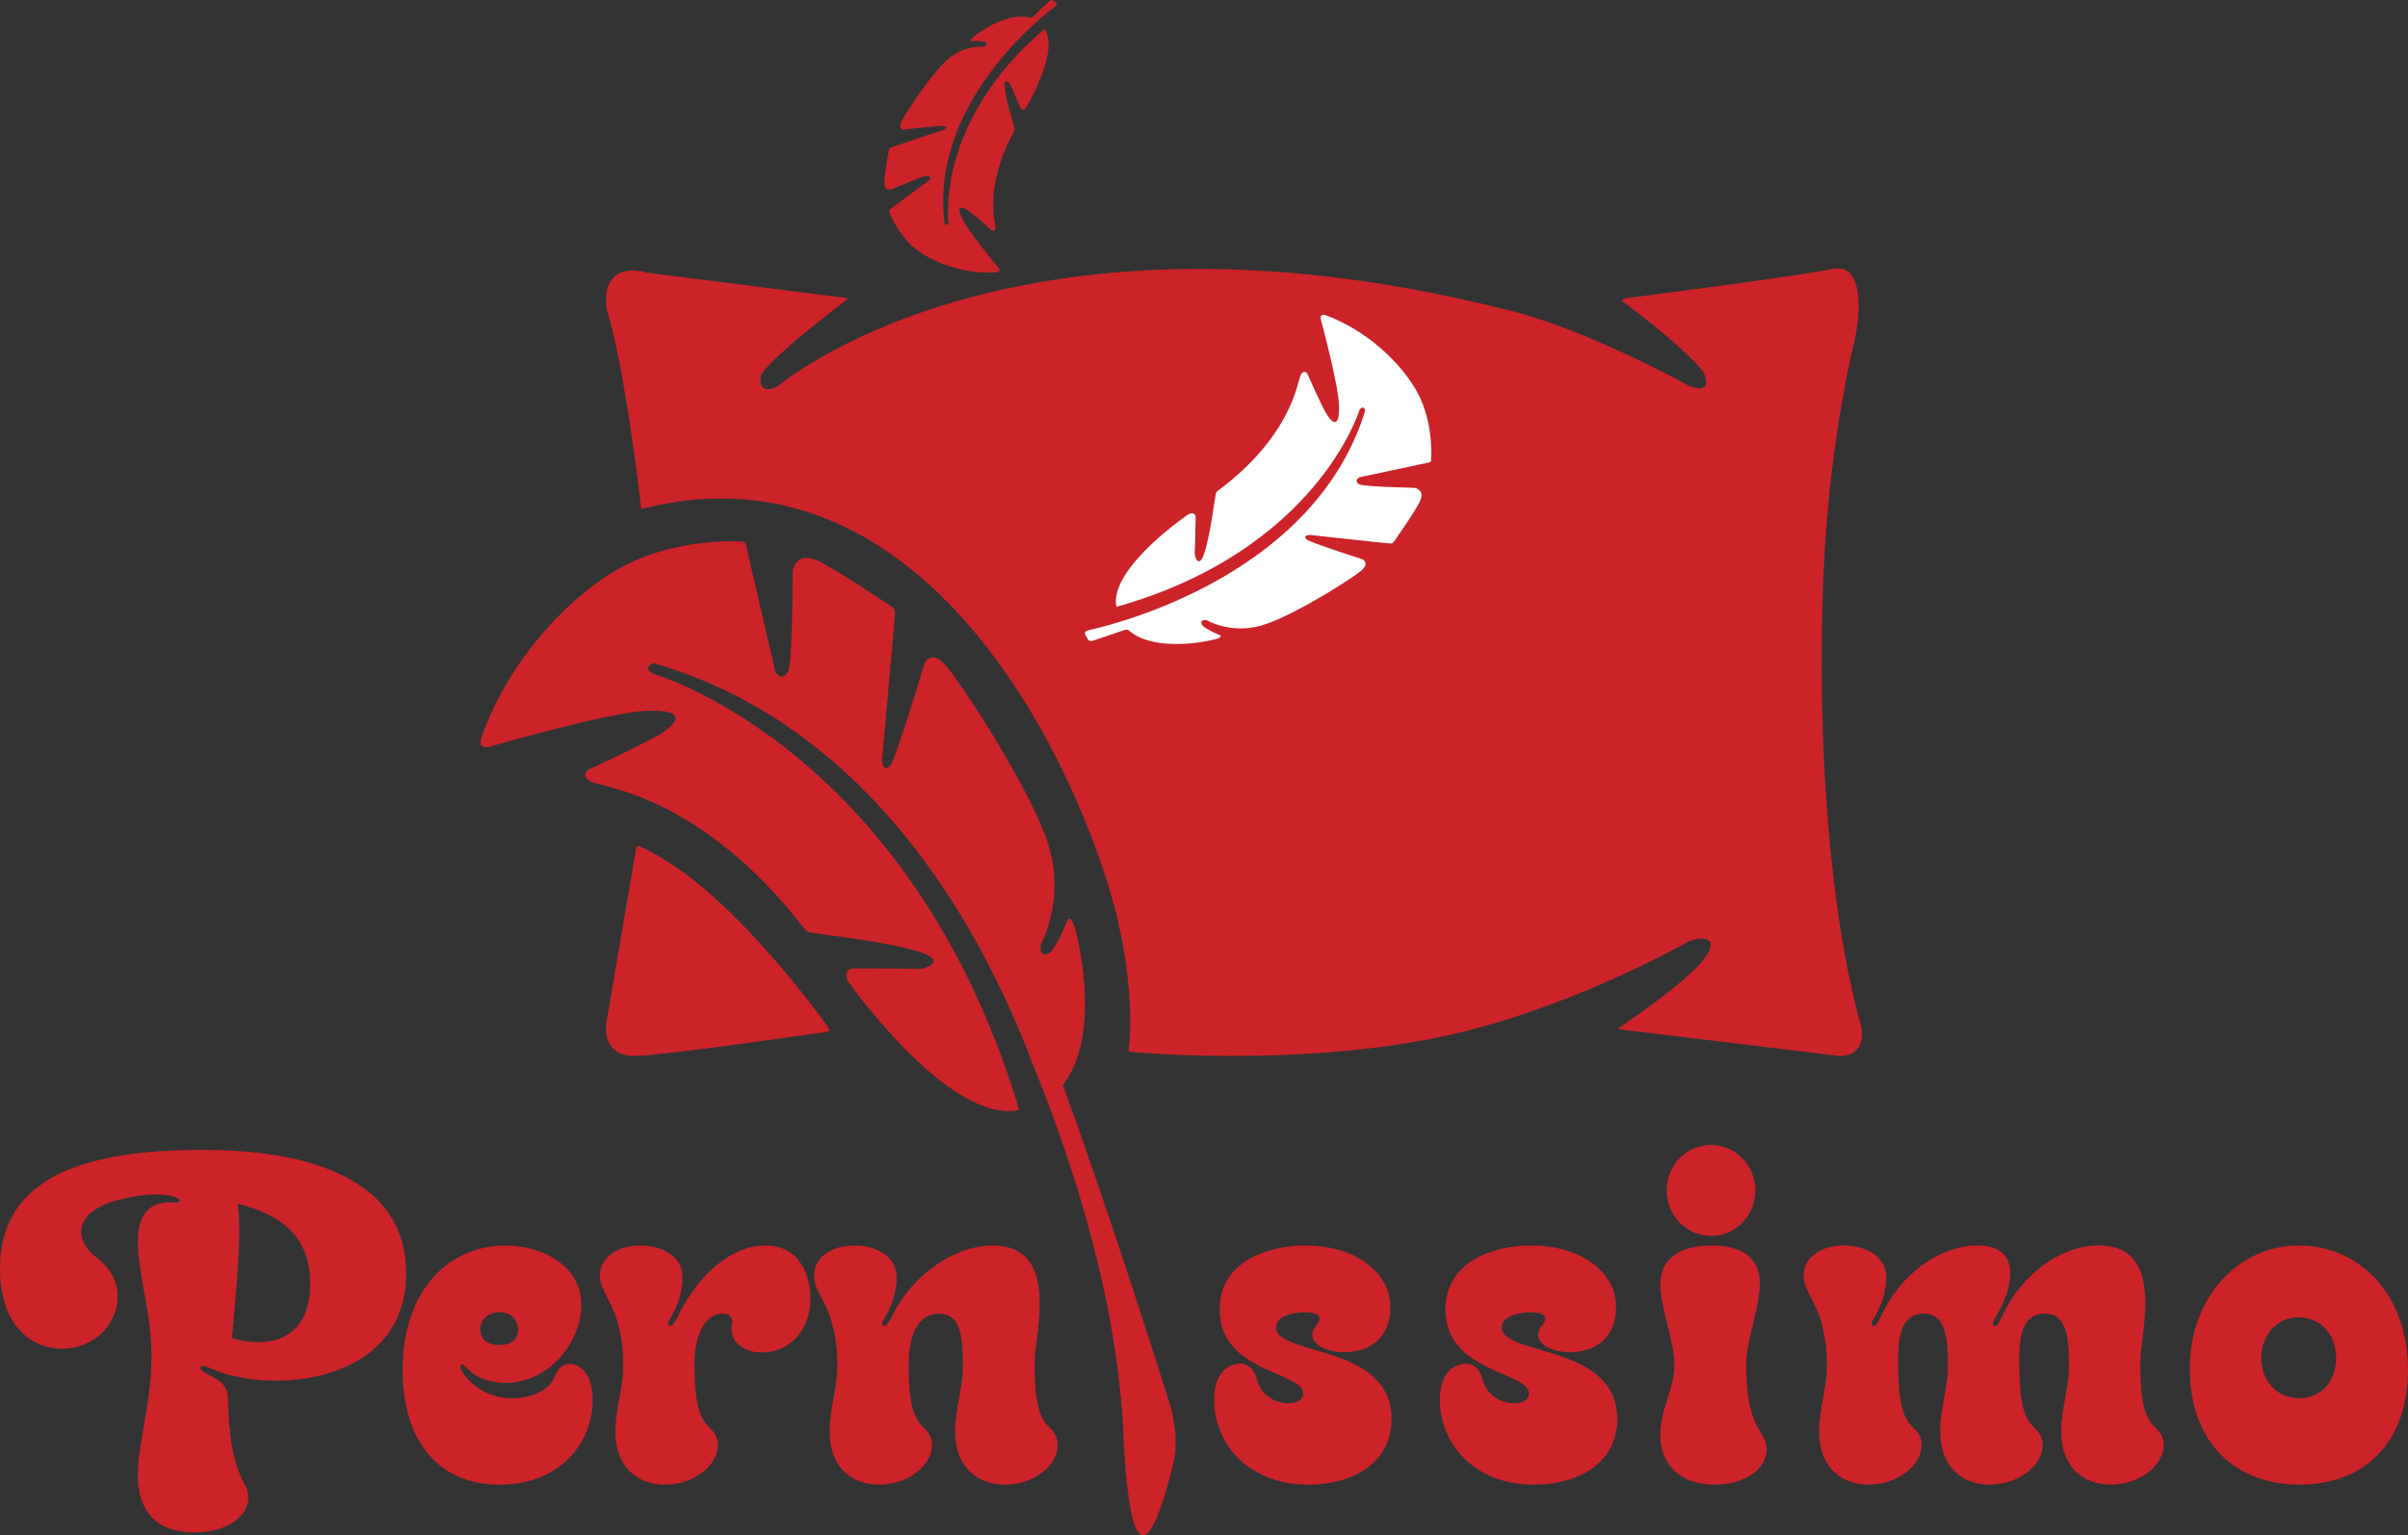
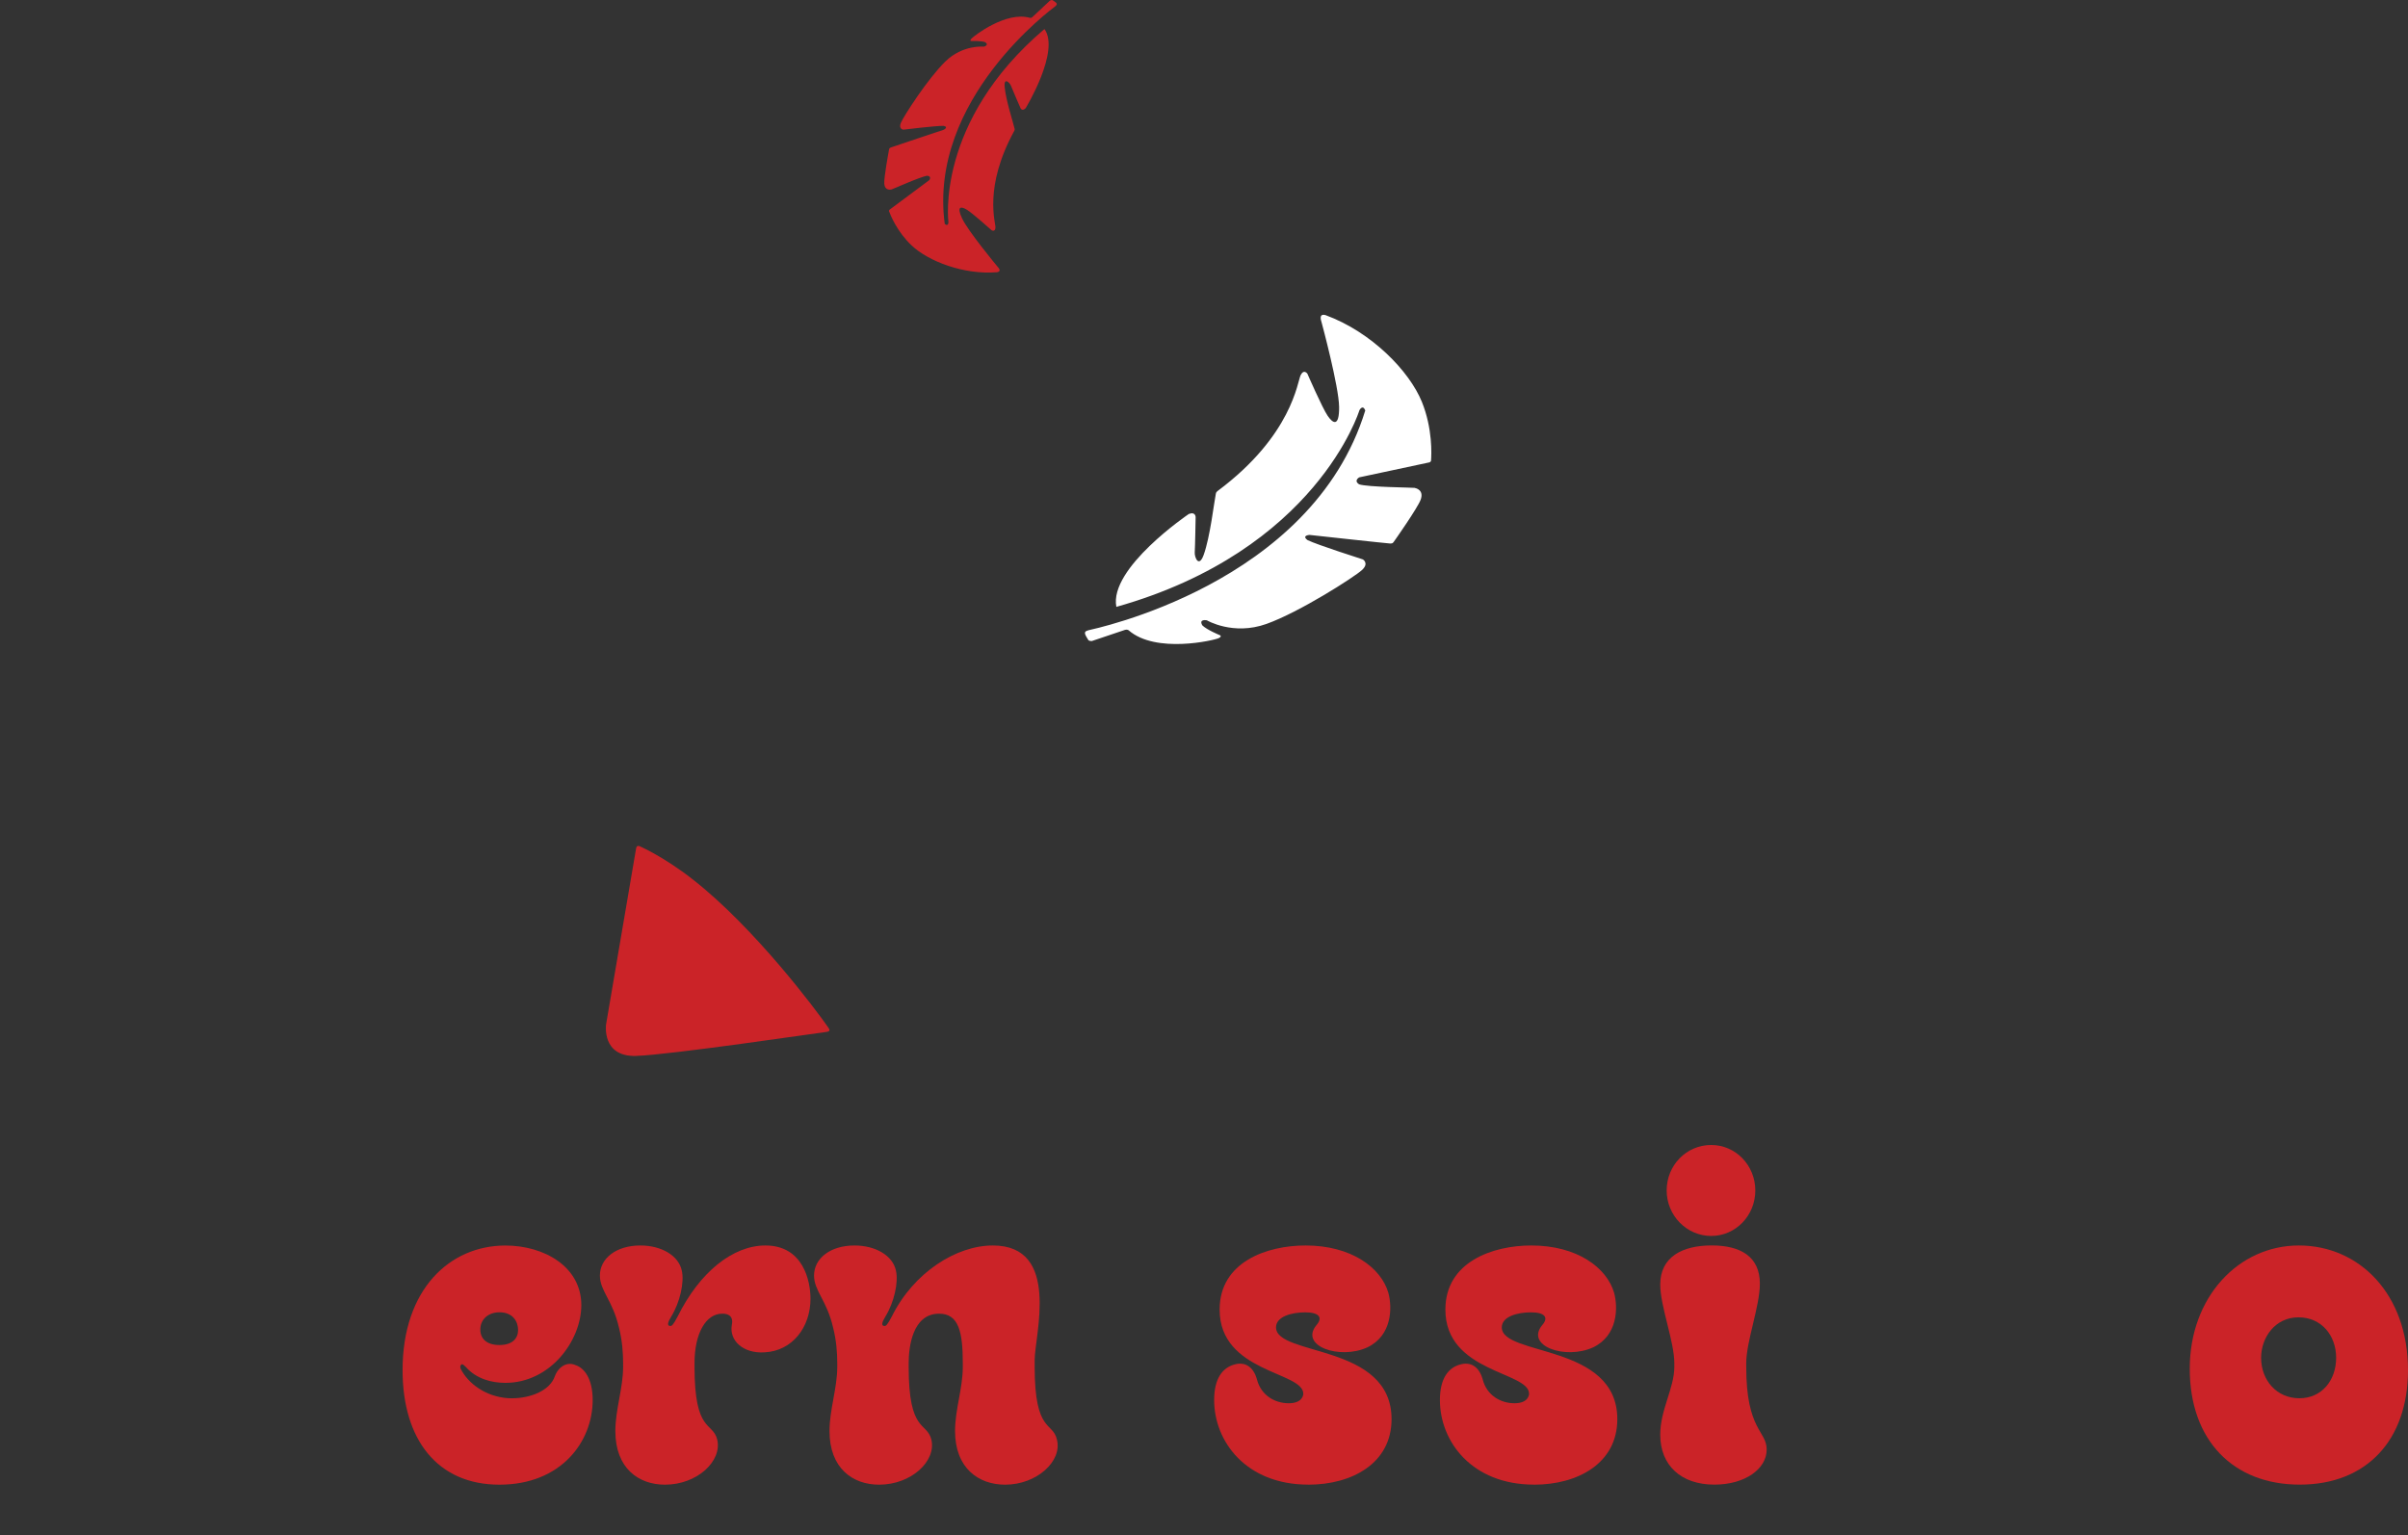
<svg xmlns="http://www.w3.org/2000/svg" viewBox="0 0 487.55 310.95" data-name="Layer 1" id="Layer_1">
  <rect x="0" y="0" width="487.55" height="310.95" fill="#333333" stroke="none" />
  <defs>
    <style>
      .cls-1 {
        fill: #fff;
      }

      .cls-2 {
        fill: #cb2328;
      }
    </style>
  </defs>
-   <path d="M157.45,78.24s47.29-40.62,146.95-15.67c16.49,3.78,37.77,15.67,37.77,15.67,0,0,5.02,2,2.66-3.02-3.54-4.58-15.29-13.47-16.17-14.06s1.11-.85,1.11-.85c0,0,33.81-4.29,41.19-5.84s5.17,11.74,4.58,14.25c-.26,1.09-4.7,19.08-6.08,42.69-1.79,30.62,.07,70.78,7.41,96.54,1.03,7.23-5.61,5.76-5.61,5.76l-43.1-5.22s-.97-.02-.29-.4c2.46-1.66,13.96-9.54,17.25-14.01,3.69-5.02-1.77-4.28-3.54-3.25-.83,.48-25.63,14.47-51.76,19.54-29.65,5.75-61.01,2.63-61.01,2.63,0,0-.35,.04-.3-.33,.3-2.22,1.8-16.37-5.42-37.42-12.4-36.12-43.08-85.12-93.13-72.19-.14,.03-.16,0-.17-.1-.18-2.22-3.38-29.11-7.02-40.56-1.03-10.25,8.2-7.19,8.2-7.19l40.53,5.15s.25,.04,.14,.19c-1.76,1.33-14.81,11.22-17.54,15.31-.88,4.69,3.34,2.38,3.34,2.38h.01Z" class="cls-2" id="Perna" />
-   <path d="M237.43,296.88c-2.62,10.59-8.14,27.91-9.93-5.29-.98-27.15-9.93-54.99-17.75-74.48-.15-.36-.29-.72-.44-1.07-.04-.09-.08-.17-.11-.26-2.64-7.06-6.28-15.48-11.11-24.26-.03-.07-.07-.13-.11-.2l-.18-.33v-.02c-12.59-22.64-33.19-47.4-65.5-56.68-2.35,1.04,0,2.17,0,2.17,0,0,51.96,14.86,74.07,88.31-14.24,3.06-34.73-26.11-34.73-26.11-1.03-2.51,1.14-2.54,1.14-2.54,0,0,11.26,0,12.97,.11,1.72,.11,5.9-1.61,.86-3.32-6.69-2.27-19.31-3.46-22.62-4.08-.62-.12-.71-.32-1.05-.67-20.98-27.13-40.91-28.66-43.25-29.84-2.36-1.19-.54-2.47-.54-2.47,0,0,12.44-5.68,15.34-7.72,2.9-2.04,4.18-4.4-3.33-4.19-7.51,.22-30.41,6.82-31.08,7.01-.67,.19-3.27,1.23-2.69-1.37,5.92-17.16,20.2-31.38,31.38-36.14,9.78-4.17,19.38-3.89,21.62-3.75,.32,.02,.61,.53,.61,.53l5.99,25.83s1.22,2.17,2.58,0c1.01-2.99,.83-19.88,.95-20.49,.11-.61,.81-3.52,4.34-2.3,3.06,1.06,15.19,9.28,15.8,9.69s.5,.8,.55,1.24c.04,.44-2.64,29.77-2.64,29.77,0,0,.24,3.05,1.92,.72,1.7-3.64,6.76-20.53,6.76-20.53,0,0,1.36-2.44,3.93,.27,2.58,2.71,15.88,22.66,20.49,34.87,4.61,12.21-.95,21.98-.95,21.98,0,0-.54,3.12,1.9,1.63,1.56-1.61,3.39-6.24,3.39-6.24,0,0,.41-1.49,1.22,.14,.77,1.53,5.62,20.6-.93,31.32-.34,.56-.71,1.08-1.11,1.58,8.33,22.85,17.51,51.47,21.55,64.24,.47,1.5,2.21,7.6,.68,12.92v.02Z" class="cls-2" data-name="Pana mare" id="Pana_mare" />
  <path d="M221.07,129.82s-.57,.04-.74-.24-.66-1.05-.65-1.28c0-.22-.07-.45,.68-.66,.75-.21,45.23-9.18,56.07-44.53-.55-1.3-1.19-.02-1.19-.02,0,0-8.66,28.38-49.21,39.81-1.54-7.85,14.67-18.81,14.67-18.81,1.39-.54,1.38,.65,1.38,.65,0,0-.11,6.18-.18,7.12-.08,.94,.82,3.26,1.81,.51,1.31-3.65,2.09-10.57,2.46-12.38,.07-.34,.18-.39,.38-.57,15.1-11.26,16.14-22.18,16.8-23.46,.67-1.29,1.36-.27,1.36-.27,0,0,3,6.89,4.09,8.5s2.37,2.34,2.33-1.79c-.05-4.12-3.45-16.76-3.55-17.13-.1-.37-.64-1.81,.78-1.46,9.36,3.42,17.03,11.4,19.53,17.58,2.19,5.41,1.95,10.68,1.85,11.91-.01,.18-.29,.33-.29,.33l-14.24,3.04s-1.2,.65-.03,1.41c1.63,.58,10.91,.65,11.24,.72s1.93,.48,1.22,2.4c-.61,1.67-5.24,8.25-5.48,8.58-.23,.33-.44,.27-.69,.29-.24,.02-16.32-1.74-16.32-1.74,0,0-1.68,.1-.41,1.05,1.98,.97,11.2,3.91,11.2,3.91,0,0,1.33,.77-.19,2.16-1.51,1.39-12.59,8.5-19.34,10.91s-12.06-.74-12.06-.74c0,0-1.71-.33-.91,1.03,.87,.87,3.39,1.92,3.39,1.92,0,0,.82,.24-.09,.67-.9,.43-12.72,3.2-18.22-1.59,0,0-.29-.23-.74-.09-.45,.14-6.74,2.27-6.74,2.27h.03Z" class="cls-1" data-name="Pana color" id="Pana_color" />
  <path d="M212.61,.11s.35-.19,.53-.06c.18,.12,.72,.47,.77,.61,.06,.14,.17,.26-.24,.61-.41,.35-25.75,18.76-22.39,44.06,.72,.66,.75-.33,.75-.33,0,0-2.72-20.3,19.44-39.12,3.22,4.48-3.8,16.02-3.8,16.02-.72,.74-1.05-.01-1.05-.01,0,0-1.71-3.91-1.93-4.52-.22-.61-1.45-1.81-1.28,.2,.23,2.67,1.73,7.23,2.01,8.48,.05,.23,0,.3-.07,.47-6.24,11.4-3.75,18.56-3.8,19.55-.05,1-.78,.56-.78,.56,0,0-3.86-3.46-5.01-4.16s-2.16-.79-.95,1.79c1.21,2.57,6.98,9.53,7.15,9.73s.92,.95-.07,1.14c-6.86,.55-13.96-2.26-17.31-5.42-2.93-2.76-4.29-6.14-4.58-6.94-.04-.11,.09-.29,.09-.29l8.06-6s.57-.75-.39-.89c-1.19,.1-7.03,2.73-7.26,2.78s-1.35,.25-1.46-1.16c-.1-1.22,.92-6.68,.97-6.96,.05-.27,.2-.3,.35-.38,.15-.08,10.74-3.6,10.74-3.6,0,0,1.02-.55-.04-.78-1.52-.04-8.15,.77-8.15,.77,0,0-1.05-.1-.5-1.41s5.46-8.95,9-12.4,7.78-3,7.78-3c0,0,1.17-.29,.28-.91-.79-.3-2.68-.23-2.68-.23,0,0-.58,.09-.14-.45,.44-.53,7.06-5.67,11.89-4.24,0,0,.25,.06,.49-.16s3.58-3.36,3.58-3.36h0Z" class="cls-2" data-name="Pana Mica" id="Pana_Mica" />
  <path d="M128.79,171.82l-6.08,35.65s-.95,6.59,6.08,6.37c6.93-.22,37.31-4.73,38.4-4.84s.76-.55,.47-.97c-2.42-3.5-14.86-20.12-27.35-29.9-6.05-4.74-10.83-6.77-10.83-6.77,0,0-.56-.28-.69,.45h0Z" class="cls-2" data-name="Colt perna" id="Colt_perna" />
  <g id="Pernissimo">
-     <path d="M50.29,303.24c0,3.87-4.33,7.09-10.96,7.09-7.27,0-11.42-3.87-11.42-11.6,0-6.45,2.76-14.82,2.76-23.94s-2.76-16.57-2.76-23.57c0-4.05,1.47-8.01,7-7.73,1.29,.09,1.47-.09,1.47-.37s-.18-.46-1.1-.74c-2.39-.74-5.25-.55-7.83-.09-12.71,1.93-13.17,8.38-7.74,12.52,8.38,6.35,2.95,18.23-7,18.32-6.08,.09-12.71-4.42-12.71-16.21,0-14.64,10.59-24.03,40.24-24.03,6.72,0,41.99-.55,41.99,24.95,0,22.65-27.81,24.68-39.6,19.25-1.75-.74-2.03-.55-2.03-.09,0,.37,.18,.46,.92,1.01,.46,.28,1.57,.83,2.49,1.38,1.29,.74,2.12,2.12,2.12,3.68,.37,16.58,4.14,16.58,4.14,20.17h.02Zm12.52-43.28c0-11.6-8.84-14.64-14.73-16.21,1.01,4.88-.28,17.77-1.11,27.26,8.38,2.39,15.84-.28,15.84-11.05h0Z" class="cls-2" />
    <path d="M103.7,283.17c3.59,0,7.64-1.47,8.66-4.51,.74-1.93,2.49-2.95,4.14-2.21,1.75,.55,3.5,2.67,3.5,7.09,0,8.38-6.35,17.13-18.88,17.13s-19.61-9.12-19.61-23.2c0-16.39,9.58-25.23,20.81-25.23,7.92,0,15.38,4.33,15.38,12.06,0,7.18-6.26,15.75-15.38,15.75-2.85,0-5.89-.83-8.01-3.22-.64-.65-.83-.65-1.01-.37s-.18,.55,.28,1.29c1.75,2.95,5.53,5.43,10.13,5.43h0Zm1.2-13.82c0-1.66-1.01-3.59-3.78-3.59-2.21,0-3.87,1.38-3.87,3.5,0,1.93,1.38,3.13,3.87,3.13,2.67,0,3.78-1.38,3.78-3.04Z" class="cls-2" />
    <path d="M148.17,268.34c.46-2.21-1.29-2.3-1.93-2.3-3.31,0-5.62,3.96-5.62,10.04v.74c0,13.44,3.68,11.05,4.6,14.73,1.01,4.33-4.05,9.12-10.59,9.12-5.34,0-10.04-3.32-10.04-10.87,0-4.33,1.57-8.66,1.57-12.98v-.74c0-2.12-.18-4.6-.83-7.18-1.29-5.62-3.87-7.46-3.87-10.59,0-3.41,3.22-6.08,8.2-6.08,4.24,0,7.73,2.03,8.38,5.07,.55,2.39-.37,6.45-2.12,9.3-.74,1.2-.92,1.93-.18,1.93,.28,0,.55-.18,1.47-1.93,4.42-8.93,11.14-14.37,17.77-14.37,7.64,0,9.12,7.18,9.12,10.77,0,5.8-3.68,10.59-9.3,10.87-4.33,.28-7.18-2.39-6.63-5.52h0Z" class="cls-2" />
    <path d="M201.02,252.23c13.81,0,8.47,18.23,8.47,23.21v1.38c0,13.44,3.68,11.05,4.51,14.73,1.11,4.33-4.05,9.12-10.5,9.12-5.34,0-10.13-3.32-10.13-10.87,0-4.33,1.57-8.66,1.57-12.98v-.74c0-6.35-.83-10.04-4.79-10.04-5.43,0-6.17,6.81-6.17,10.04v.74c0,13.44,3.68,11.05,4.6,14.73,1.01,4.33-4.05,9.12-10.59,9.12-5.34,0-10.04-3.32-10.04-10.87,0-4.33,1.57-8.66,1.57-12.98v-.74c0-2.12-.18-4.6-.83-7.18-1.29-5.62-3.87-7.46-3.87-10.59,0-3.41,3.22-6.08,8.2-6.08,4.24,0,7.73,2.03,8.38,5.07,.55,2.39-.37,6.45-2.12,9.3-.74,1.2-.92,1.93-.18,1.93,.28,0,.55-.18,1.47-1.93,4.42-8.93,13.08-14.37,20.44-14.37h0Z" class="cls-2" />
    <path d="M264.89,300.66c-12.61,0-19.06-8.75-19.06-17.13,0-4.42,1.75-6.54,4.05-7.18,2.12-.64,3.87,.37,4.6,2.95,.83,3.32,3.68,4.88,6.45,4.88s2.95-1.66,2.95-1.93c0-4.51-16.94-4.24-16.94-17.04,0-9.67,9.58-12.98,17.4-12.98,9.3,0,15.29,4.51,16.76,9.58,.83,3.04,.74,8.66-4.24,11.05-5.62,2.58-13.81-.28-10.31-4.51,1.29-1.47,.64-2.58-2.3-2.58-2.67,0-5.89,.83-5.89,3.04,0,5.89,23.39,3.22,23.39,18.6,0,8.93-8.01,13.26-16.85,13.26h-.01Z" class="cls-2" />
    <path d="M310.6,300.66c-12.61,0-19.06-8.75-19.06-17.13,0-4.42,1.75-6.54,4.05-7.18,2.12-.64,3.87,.37,4.6,2.95,.83,3.32,3.68,4.88,6.45,4.88s2.95-1.66,2.95-1.93c0-4.51-16.94-4.24-16.94-17.04,0-9.67,9.58-12.98,17.4-12.98,9.3,0,15.29,4.51,16.76,9.58,.83,3.04,.74,8.66-4.24,11.05-5.62,2.58-13.81-.28-10.31-4.51,1.29-1.47,.64-2.58-2.3-2.58-2.67,0-5.89,.83-5.89,3.04,0,5.89,23.39,3.22,23.39,18.6,0,8.93-8.01,13.26-16.85,13.26h-.01Z" class="cls-2" />
    <path d="M357.7,293.57c0,3.87-4.33,7.09-10.59,7.09-6.72,0-10.96-3.87-10.96-10.13,0-5.06,2.85-9.39,2.85-13.72v-.74c0-4.42-2.85-11.51-2.85-15.93,0-5.62,4.51-7.92,10.41-7.92s9.76,2.3,9.76,7.74c0,4.6-2.76,11.69-2.76,16.11v.74c0,12.89,4.14,12.89,4.14,16.76h0Zm-11.23-61.69c4.97,0,8.93,4.14,8.93,9.21s-3.96,9.21-8.93,9.21-9.02-4.14-9.02-9.21,3.96-9.21,9.02-9.21Z" class="cls-2" />
-     <path d="M404.16,266.59c-.74,1.2-.92,1.93-.18,1.93,.28,0,.55-.18,1.38-1.93,4.14-8.93,12.15-14.37,19.61-14.37,13.72,0,8.38,18.23,8.38,23.21v1.38c0,13.44,3.68,11.05,4.6,14.73,1.01,4.33-4.05,9.12-10.59,9.12-5.34,0-10.04-3.32-10.04-10.87,0-4.33,1.57-8.66,1.57-12.98v-.74c0-6.35-.92-10.04-4.88-10.04-5.43,0-5.16,6.81-5.16,10.04v.74c0,13.44,3.68,11.05,4.6,14.73,1.01,4.33-4.05,9.12-10.59,9.12-5.34,0-10.04-3.32-10.04-10.87,0-4.33,1.56-8.66,1.56-12.98v-.74c0-6.35-.92-10.04-4.88-10.04-5.43,0-5.16,6.81-5.16,10.04v.74c0,13.44,3.68,11.05,4.6,14.73,1.01,4.33-4.05,9.12-10.59,9.12-5.34,0-10.04-3.32-10.04-10.87,0-4.33,1.56-8.66,1.56-12.98v-.74c0-2.12-.18-4.6-.83-7.18-1.29-5.62-3.87-7.46-3.87-10.59,0-3.41,3.22-6.08,8.19-6.08,4.24,0,7.74,2.03,8.38,5.07,.55,2.39-.37,6.45-2.12,9.3-.74,1.2-.92,1.93-.18,1.93,.28,0,.55-.18,1.38-1.93,4.14-8.93,12.15-14.37,19.61-14.37,9.12,0,7.18,8.84,3.68,14.37h.05Z" class="cls-2" />
    <path d="M465.45,252.23c12.25,0,22.1,9.85,22.1,25.23,0,14.18-8.38,23.2-21.91,23.2s-22.28-9.02-22.28-23.48,9.85-24.95,22.1-24.95h-.01Zm.09,30.94c4.6,0,7.46-3.68,7.46-8.19s-2.95-8.2-7.64-8.2-7.55,4.05-7.55,8.2c0,4.51,3.13,8.19,7.74,8.19h0Z" class="cls-2" />
  </g>
</svg>